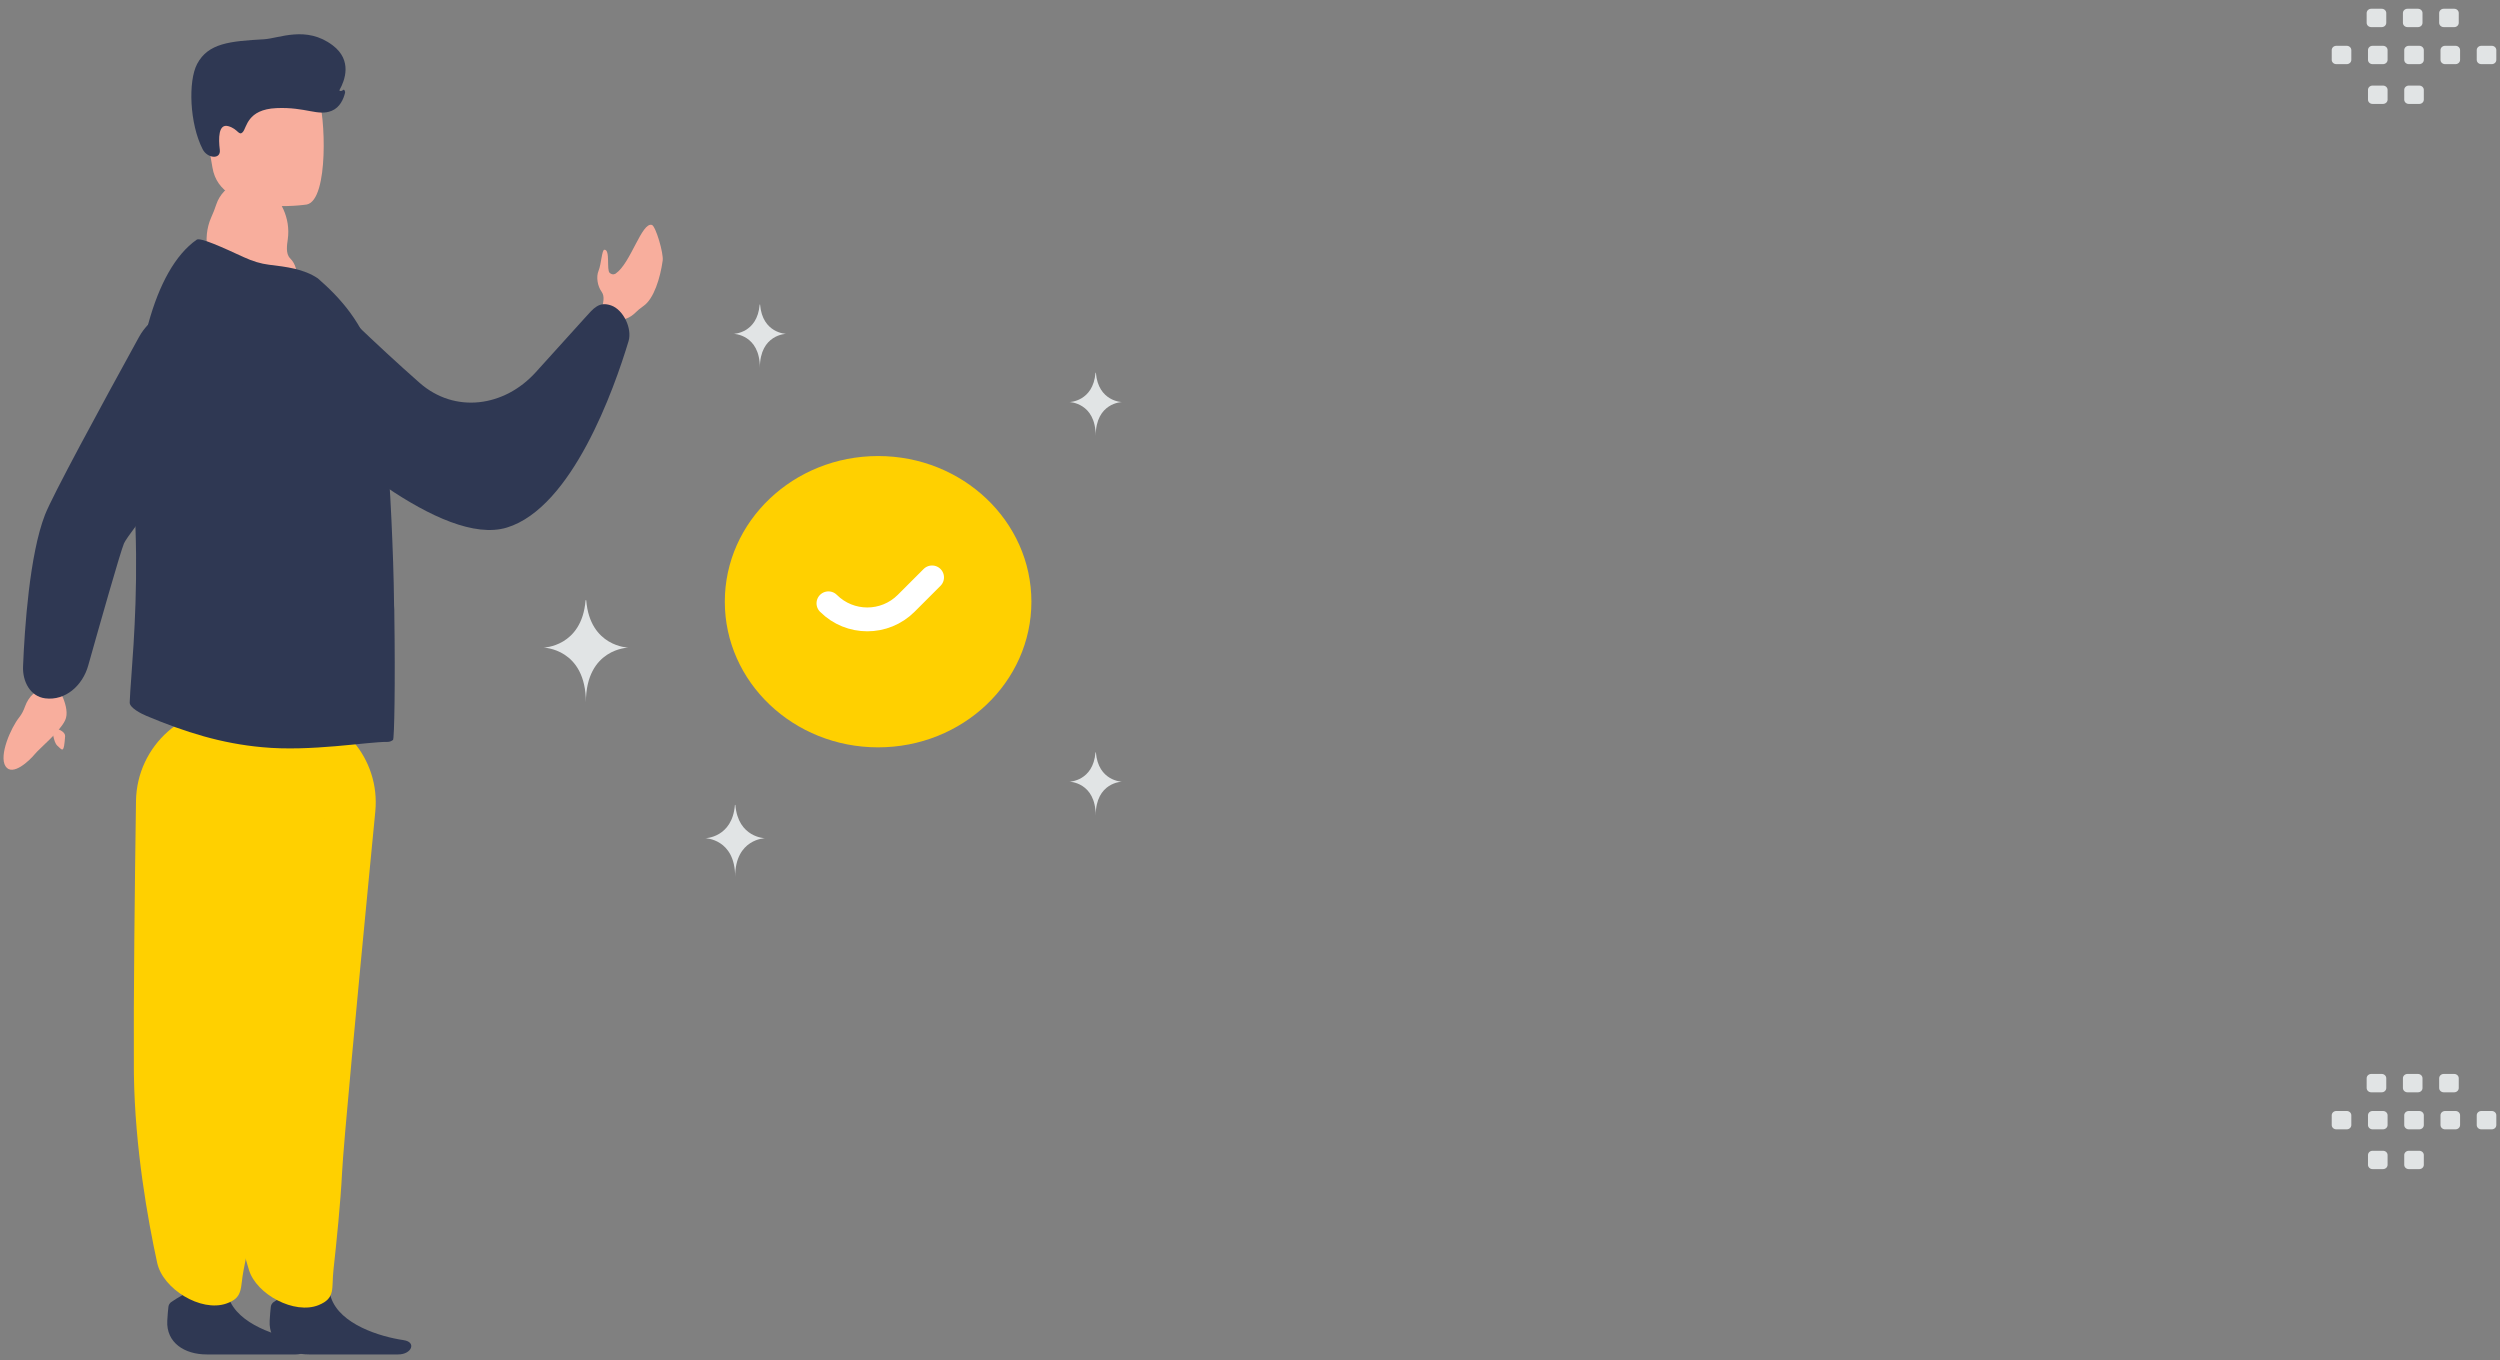
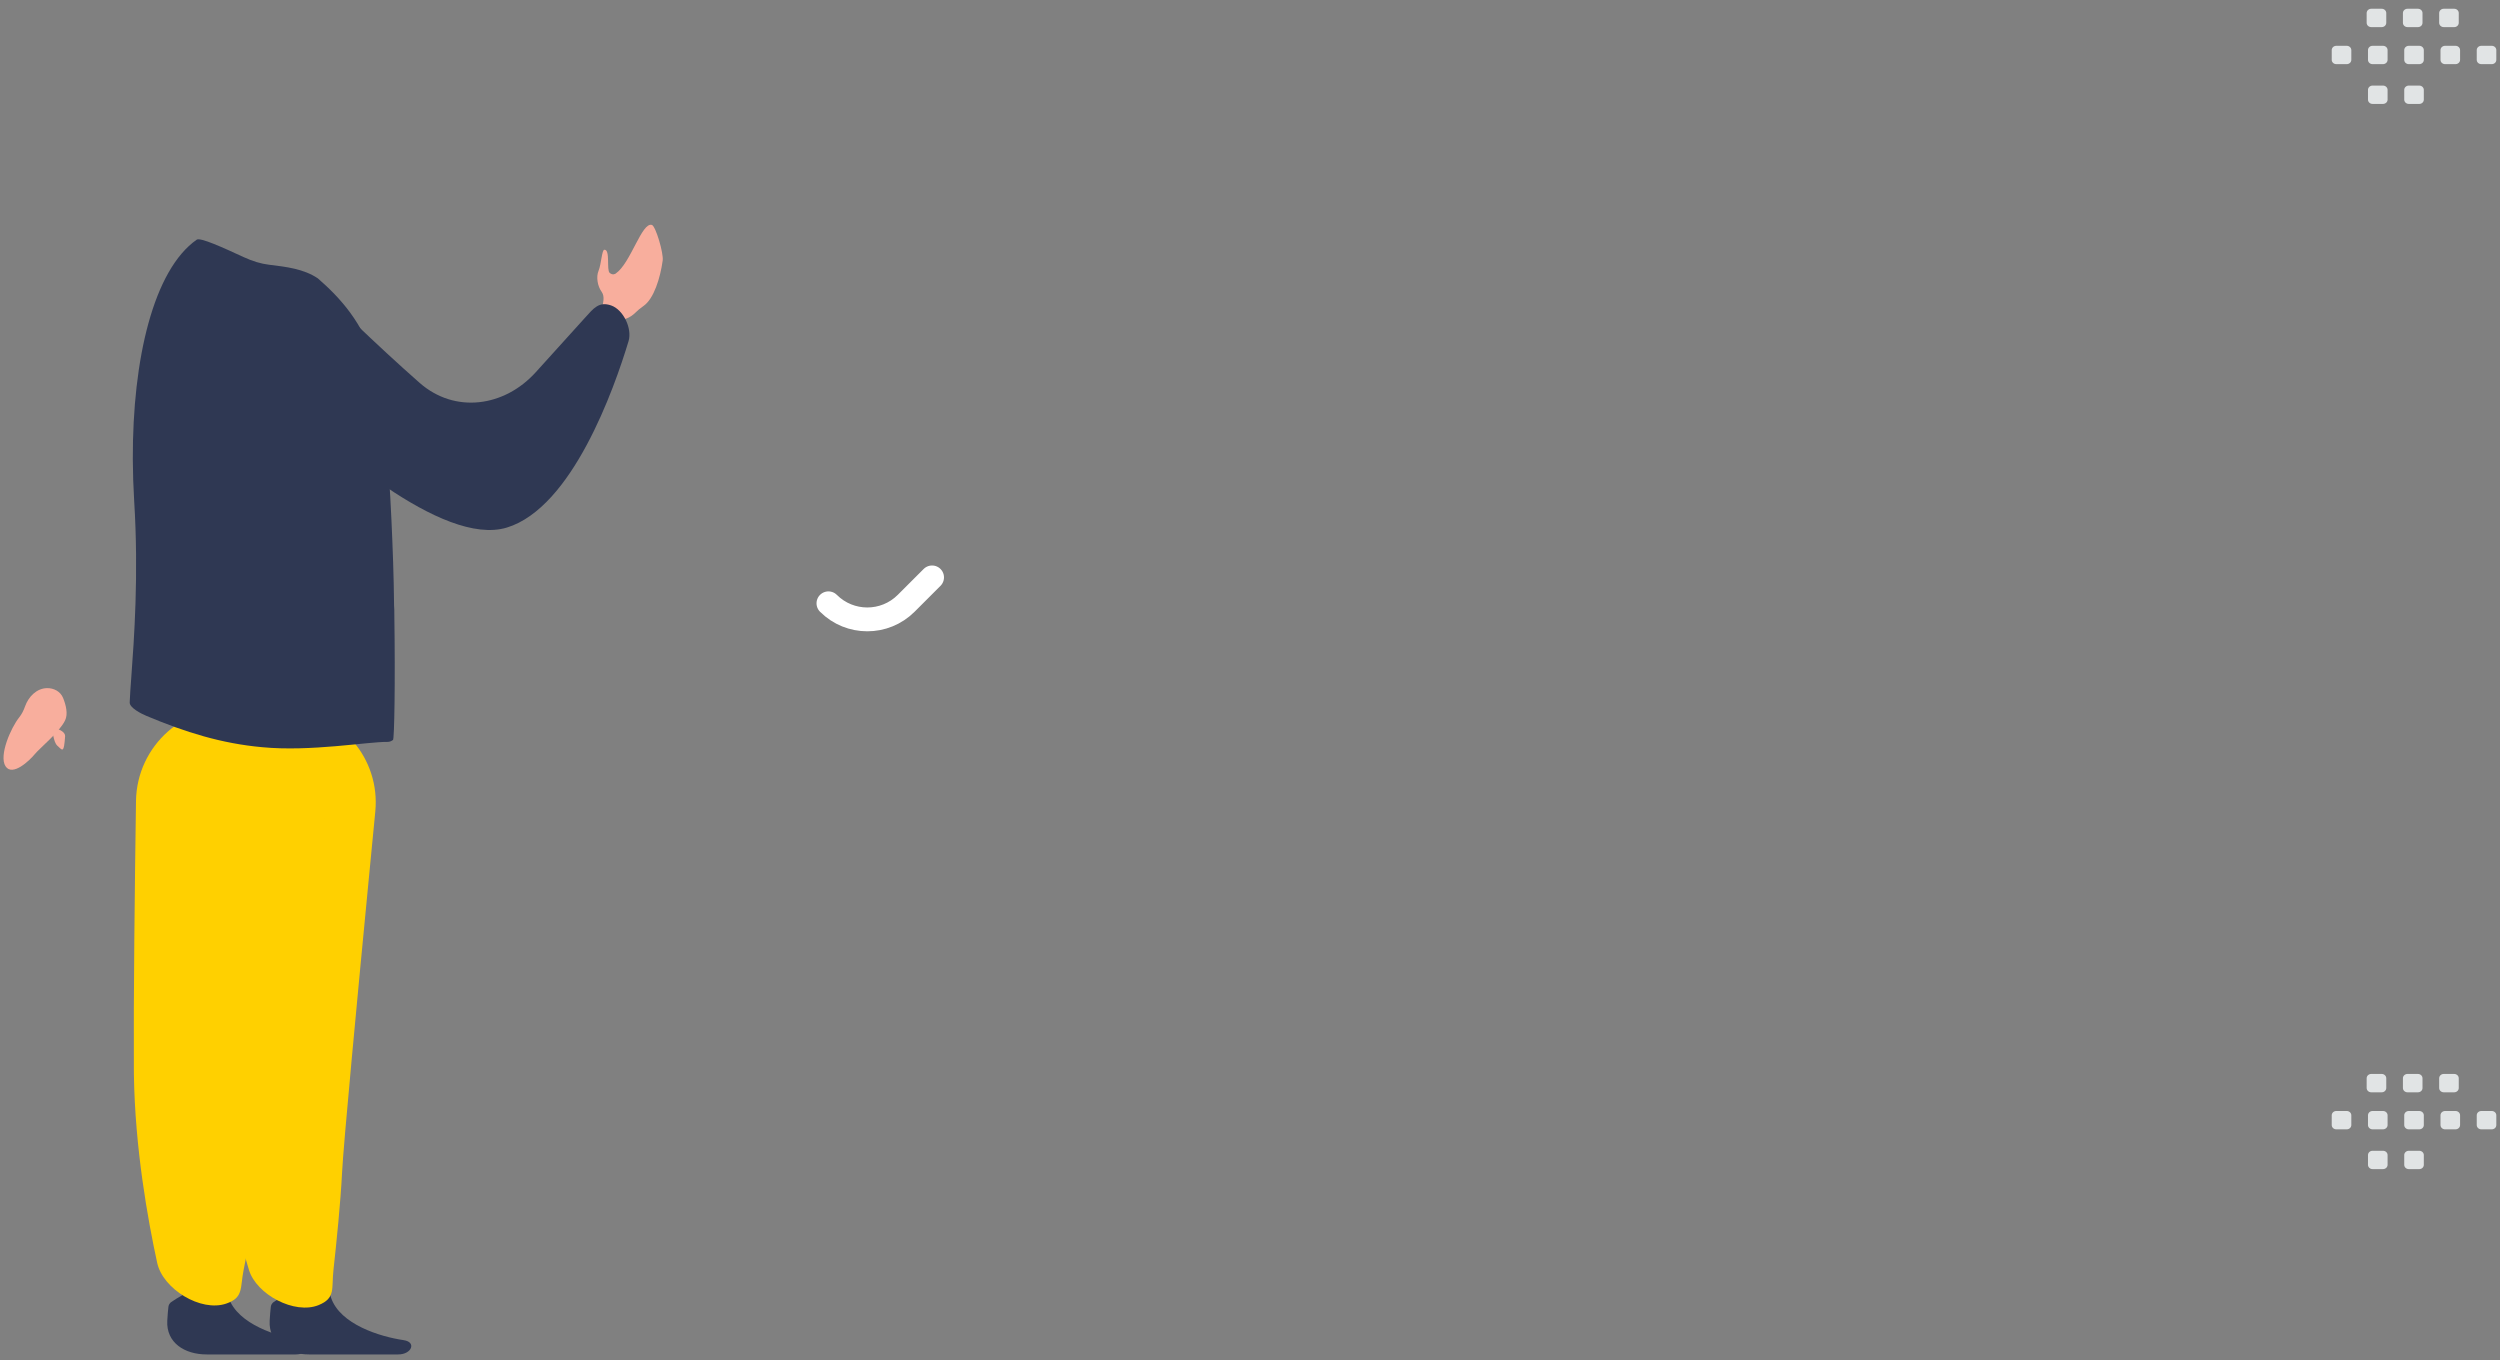
<svg xmlns="http://www.w3.org/2000/svg" width="261" height="142" viewBox="0 0 261 142" fill="none">
  <rect x="0" y="0" width="261" height="142" fill="#808080" stroke="none" />
-   <path fill-rule="evenodd" clip-rule="evenodd" d="M91.674 78.023C82.836 78.023 75.67 71.214 75.67 62.817C75.67 54.42 82.836 47.611 91.674 47.611C100.512 47.611 107.678 54.42 107.678 62.817C107.678 71.214 100.512 78.023 91.674 78.023Z" fill="#FFD000" />
  <path d="M97.309 60.281L94.605 62.984C92.364 65.224 88.731 65.225 86.489 62.985V62.985" stroke="white" stroke-width="2.488" stroke-linecap="round" stroke-linejoin="round" />
  <path d="M69.184 27.205C68.933 29.018 68.263 31.203 67.178 31.945C66.835 32.18 66.559 32.418 66.338 32.64C65.814 33.167 65.03 33.527 64.317 33.321V33.321L63.188 32.995C62.97 32.932 62.82 32.734 62.828 32.508V32.508V32.508C62.849 31.884 63.164 31.226 62.917 30.653C62.886 30.582 62.846 30.509 62.794 30.437C62.395 29.881 62.211 28.925 62.493 28.257C62.772 27.591 62.831 26.084 63.095 26.072C63.736 26.039 63.297 28.186 63.651 28.489C63.969 28.766 64.242 28.588 64.29 28.55C64.294 28.548 64.297 28.546 64.3 28.543C65.853 27.456 67.001 23.163 68.057 23.482C68.451 23.6 69.292 26.433 69.184 27.205ZM4.894 71.841C5.621 71.824 6.314 72.19 6.586 72.864C6.877 73.584 7.122 74.527 6.799 75.202C6.207 76.442 4.152 78.096 3.622 78.744C3.094 79.392 1.302 81.102 0.58 80.001C-0.142 78.903 1.133 75.982 2.016 74.881C2.28 74.552 2.472 74.153 2.612 73.755C2.969 72.74 3.818 71.866 4.894 71.841V71.841Z" fill="#F8AE9D" />
  <path d="M5.362 76.112C4.604 75.755 6.862 76.041 6.798 76.877C6.767 77.285 6.732 77.648 6.695 77.844C6.574 78.478 6.455 78.284 5.993 77.859C5.53 77.433 5.535 76.194 5.362 76.112V76.112Z" fill="#F8AE9D" />
  <path d="M27.622 36.291C28.72 32.155 33.913 30.753 37.009 33.707C39.175 35.774 41.584 38.017 43.817 39.977C47.493 43.201 52.653 42.489 55.932 38.862L61.075 33.174C61.977 32.177 62.532 31.447 63.802 31.888V31.888C65.09 32.336 66.015 34.31 65.621 35.616C64.117 40.6 59.743 52.994 52.915 55.078C46.186 57.131 33.978 46.259 29.015 41.463C27.633 40.127 27.13 38.149 27.622 36.291V36.291ZM42.134 139.91C43.519 140.112 42.974 141.403 41.575 141.403H32.262C29.956 141.403 28.032 140.18 28.153 137.876C28.184 137.279 28.236 136.753 28.273 136.433V136.433C28.297 136.227 28.406 136.043 28.578 135.926C29.676 135.187 33.833 132.588 34.479 135.191C34.501 135.285 34.529 135.378 34.559 135.469C35.497 138.278 39.706 139.555 42.134 139.91V139.91Z" fill="#2F3853" />
  <path d="M31.445 139.91C32.829 140.112 32.284 141.403 30.885 141.403H21.572C19.266 141.403 17.342 140.179 17.463 137.876C17.494 137.279 17.547 136.752 17.582 136.433V136.433C17.607 136.226 17.716 136.042 17.888 135.926C18.986 135.187 23.144 132.588 23.789 135.191C23.811 135.285 23.839 135.378 23.869 135.469C24.807 138.278 29.016 139.554 31.445 139.91V139.91Z" fill="#2F3853" />
  <path d="M29.939 74.003C35.514 74.284 39.722 79.167 39.182 84.722C38.98 86.797 38.759 89.08 38.529 91.468C37.316 104.035 35.857 119.474 35.713 122.398C35.56 125.51 35.125 129.766 34.812 132.595C34.597 134.525 35.065 135.514 33.268 136.25V136.25C30.772 137.272 26.77 135.156 25.989 132.575C24.641 128.119 22.663 120.619 21.898 112.849L21.842 112.243C21.189 105 20.327 93.113 19.718 84.403C19.311 78.57 24.099 73.709 29.939 74.003V74.003Z" fill="#FFD000" />
  <path d="M25.141 73.93C30.921 74.531 34.955 79.938 33.891 85.65C33.533 87.569 33.145 89.655 32.742 91.827C30.431 104.272 27.625 119.56 27.227 122.463C26.804 125.561 25.994 129.786 25.433 132.585C25.052 134.484 25.448 135.466 23.616 136.096V136.096C20.973 137.006 17.006 134.576 16.411 131.845C15.424 127.311 14.092 119.85 13.98 112.194L13.975 111.587C13.931 104.306 14.072 92.346 14.198 83.631C14.282 77.808 19.348 73.328 25.141 73.93V73.93Z" fill="#FFD000" />
-   <path d="M30.28 26.958C31.505 28.182 30.968 30.198 29.245 30.023C27.384 29.833 25.466 29.333 23.799 28.783C21.529 28.033 21.073 24.846 22.063 22.669C22.251 22.256 22.427 21.811 22.584 21.334C23.246 19.322 25.814 18.03 27.504 19.307V19.307L27.553 19.344C29.325 20.681 30.353 22.783 30.044 24.981V24.981C29.962 25.569 29.81 26.487 30.28 26.958V26.958Z" fill="#F8AE9D" />
-   <path d="M32.037 21.349C32.037 21.349 23.025 22.753 22.178 17.48C21.332 12.208 19.6 8.838 25.318 7.72C31.036 6.601 32.481 8.454 33.22 10.149C33.959 11.845 34.359 20.849 32.037 21.349Z" fill="#F8AE9D" />
  <path d="M41.031 77.248C40.867 77.376 40.676 77.454 40.457 77.454C38.407 77.427 32.432 78.495 27.377 78.008C23.115 77.623 19.341 76.441 15.291 74.74C14.752 74.514 13.515 73.894 13.541 73.332C13.56 72.714 13.625 71.82 13.708 70.693C13.995 66.774 14.493 60.036 14.006 52.261C13.92 50.83 13.873 49.397 13.866 47.964C13.825 37.426 16.054 28.159 20.537 25.023C20.92 24.766 23.27 25.842 25.429 26.839C26.39 27.283 27.25 27.536 28.095 27.639C29.871 27.855 31.705 28.063 33.188 29.065V29.065C35.483 31.061 37.997 33.777 39.091 37.897C40.02 41.405 40.566 47.728 40.867 54.282C41.003 57.252 41.112 60.249 41.14 63.09V63.19C41.167 63.472 41.167 63.78 41.167 64.061C41.276 71.36 41.167 77.146 41.031 77.248Z" fill="#2F3853" />
-   <path d="M4.716 72.907V72.907C6.845 73.178 8.627 71.555 9.208 69.49C10.463 65.03 12.552 57.672 12.943 56.731C13.354 55.738 20.534 46.707 24.395 41.885C25.864 40.05 26.133 37.532 25.082 35.43V35.43C22.925 31.113 16.826 30.975 14.501 35.203C10.438 42.594 5.482 51.731 4.701 53.735C3.083 57.879 2.568 65.597 2.406 69.582C2.343 71.148 3.161 72.71 4.716 72.907V72.907ZM21.164 15.593C21.655 16.543 23.078 16.684 22.947 15.636C22.798 14.443 22.799 12.882 23.835 13.172C24.87 13.462 24.923 14.239 25.348 13.786C25.773 13.333 25.781 11.421 28.863 11.287C31.947 11.154 33.199 12.159 34.631 11.568C35.489 11.214 35.861 10.345 36.021 9.703C36.066 9.521 35.925 9.268 35.795 9.409C35.673 9.544 35.365 9.535 35.453 9.379C35.996 8.414 36.808 6.306 34.739 4.737C31.969 2.636 29.147 4.011 27.545 4.101C24.014 4.301 21.734 4.499 20.582 6.673C19.627 8.476 19.79 12.93 21.164 15.593Z" fill="#2F3853" />
  <path fill-rule="evenodd" clip-rule="evenodd" d="M260.14 6.697H259.048C258.922 6.697 258.801 6.65 258.711 6.566C258.622 6.483 258.572 6.369 258.572 6.251V5.229C258.572 4.981 258.787 4.782 259.048 4.782H260.14C260.401 4.782 260.616 4.983 260.616 5.229V6.251C260.616 6.309 260.604 6.368 260.58 6.422C260.556 6.476 260.521 6.525 260.477 6.567C260.433 6.608 260.38 6.641 260.322 6.663C260.264 6.686 260.202 6.697 260.14 6.697ZM256.356 6.697H255.265C255.003 6.697 254.788 6.496 254.788 6.251V5.229C254.788 4.981 255.003 4.782 255.265 4.782H256.356C256.618 4.782 256.832 4.983 256.832 5.229V6.251C256.832 6.496 256.618 6.697 256.356 6.697ZM252.57 6.697H251.478C251.216 6.697 251.002 6.496 251.002 6.251V5.229C251.002 4.981 251.216 4.782 251.478 4.782H252.57C252.831 4.782 253.046 4.983 253.046 5.229V6.251C253.046 6.309 253.034 6.367 253.01 6.422C252.986 6.476 252.951 6.525 252.907 6.567C252.863 6.608 252.81 6.641 252.752 6.663C252.694 6.686 252.632 6.697 252.57 6.697ZM248.786 6.697H247.694C247.568 6.697 247.447 6.65 247.358 6.566C247.268 6.482 247.218 6.369 247.218 6.251V5.229C247.218 5.11 247.268 4.997 247.357 4.913C247.447 4.829 247.568 4.782 247.694 4.782H248.786C249.05 4.782 249.264 4.983 249.264 5.229V6.251C249.263 6.369 249.212 6.482 249.122 6.566C249.033 6.649 248.912 6.696 248.786 6.697ZM245.001 6.697H243.91C243.784 6.697 243.662 6.65 243.573 6.567C243.483 6.483 243.432 6.369 243.432 6.251V5.229C243.432 5.17 243.444 5.112 243.468 5.057C243.492 5.003 243.528 4.954 243.572 4.912C243.617 4.871 243.669 4.838 243.727 4.816C243.785 4.793 243.847 4.782 243.91 4.782H245.001C245.263 4.782 245.478 4.983 245.478 5.229V6.251C245.478 6.496 245.263 6.697 245.001 6.697ZM256.217 2.831H255.126C254.864 2.831 254.649 2.63 254.649 2.385V1.36C254.649 1.115 254.864 0.914 255.126 0.914H256.217C256.481 0.914 256.693 1.115 256.693 1.36V2.383C256.694 2.442 256.682 2.5 256.658 2.555C256.634 2.609 256.599 2.658 256.555 2.7C256.511 2.742 256.458 2.775 256.4 2.797C256.342 2.82 256.28 2.832 256.217 2.831ZM252.433 2.831H251.342C251.08 2.831 250.865 2.63 250.865 2.385V1.36C250.865 1.115 251.08 0.914 251.342 0.914H252.433C252.695 0.914 252.909 1.115 252.909 1.36V2.383C252.91 2.442 252.898 2.5 252.874 2.555C252.85 2.609 252.815 2.658 252.771 2.7C252.726 2.742 252.674 2.775 252.616 2.797C252.558 2.82 252.496 2.832 252.433 2.831ZM248.649 2.831H247.558C247.431 2.831 247.31 2.784 247.22 2.701C247.13 2.617 247.08 2.504 247.079 2.385V1.36C247.079 1.115 247.294 0.914 247.558 0.914H248.649C248.911 0.914 249.126 1.115 249.126 1.36V2.383C249.126 2.63 248.911 2.831 248.649 2.831ZM252.57 10.85H251.478C251.216 10.85 251.002 10.649 251.002 10.404V9.382C251.002 9.134 251.216 8.935 251.478 8.935H252.57C252.831 8.935 253.046 9.136 253.046 9.382V10.404C253.046 10.462 253.034 10.521 253.01 10.575C252.986 10.629 252.951 10.678 252.907 10.72C252.863 10.761 252.81 10.794 252.752 10.816C252.694 10.839 252.632 10.85 252.57 10.85ZM248.786 10.85H247.694C247.568 10.85 247.447 10.803 247.358 10.719C247.268 10.635 247.218 10.522 247.218 10.404V9.382C247.218 9.263 247.268 9.15 247.357 9.066C247.447 8.982 247.568 8.935 247.694 8.935H248.786C249.05 8.935 249.264 9.136 249.264 9.382V10.404C249.263 10.522 249.212 10.635 249.122 10.719C249.033 10.802 248.912 10.849 248.786 10.85ZM260.14 117.903H259.048C258.922 117.903 258.801 117.856 258.711 117.772C258.622 117.688 258.572 117.575 258.572 117.456V116.434C258.572 116.187 258.787 115.988 259.048 115.988H260.14C260.401 115.988 260.616 116.189 260.616 116.434V117.456C260.616 117.515 260.604 117.573 260.58 117.627C260.556 117.682 260.521 117.731 260.477 117.772C260.433 117.814 260.38 117.847 260.322 117.869C260.264 117.892 260.202 117.903 260.14 117.903ZM256.356 117.903H255.265C255.003 117.903 254.788 117.702 254.788 117.456V116.434C254.788 116.187 255.003 115.988 255.265 115.988H256.356C256.618 115.988 256.832 116.189 256.832 116.434V117.456C256.832 117.702 256.618 117.903 256.356 117.903ZM252.57 117.903H251.478C251.216 117.903 251.002 117.702 251.002 117.456V116.434C251.002 116.187 251.216 115.988 251.478 115.988H252.57C252.831 115.988 253.046 116.189 253.046 116.434V117.456C253.046 117.515 253.034 117.573 253.01 117.627C252.986 117.682 252.951 117.731 252.907 117.772C252.863 117.814 252.81 117.847 252.752 117.869C252.694 117.891 252.632 117.903 252.57 117.903ZM248.786 117.903H247.694C247.568 117.902 247.447 117.855 247.358 117.772C247.268 117.688 247.218 117.575 247.218 117.456V116.434C247.218 116.316 247.268 116.202 247.357 116.119C247.447 116.035 247.568 115.988 247.694 115.988H248.786C249.05 115.988 249.264 116.189 249.264 116.434V117.456C249.263 117.575 249.212 117.688 249.122 117.771C249.033 117.855 248.912 117.902 248.786 117.903ZM245.001 117.903H243.91C243.784 117.903 243.662 117.856 243.573 117.772C243.483 117.688 243.432 117.575 243.432 117.456V116.434C243.432 116.375 243.444 116.317 243.468 116.263C243.492 116.209 243.528 116.159 243.572 116.118C243.617 116.077 243.669 116.044 243.727 116.021C243.785 115.999 243.847 115.988 243.91 115.988H245.001C245.263 115.988 245.478 116.189 245.478 116.434V117.456C245.478 117.702 245.263 117.903 245.001 117.903ZM256.217 114.037H255.126C254.864 114.037 254.649 113.836 254.649 113.591V112.566C254.649 112.321 254.864 112.12 255.126 112.12H256.217C256.481 112.12 256.693 112.321 256.693 112.566V113.589C256.694 113.648 256.682 113.706 256.658 113.76C256.634 113.815 256.599 113.864 256.555 113.906C256.511 113.947 256.458 113.98 256.4 114.003C256.342 114.026 256.28 114.037 256.217 114.037ZM252.433 114.037H251.342C251.08 114.037 250.865 113.836 250.865 113.591V112.566C250.865 112.321 251.08 112.12 251.342 112.12H252.433C252.695 112.12 252.909 112.321 252.909 112.566V113.589C252.91 113.648 252.898 113.706 252.874 113.76C252.85 113.815 252.815 113.864 252.771 113.906C252.726 113.947 252.674 113.981 252.616 114.003C252.558 114.026 252.496 114.037 252.433 114.037ZM248.649 114.037H247.558C247.431 114.037 247.31 113.99 247.22 113.906C247.13 113.823 247.08 113.709 247.079 113.591V112.566C247.079 112.321 247.294 112.12 247.558 112.12H248.649C248.911 112.12 249.126 112.321 249.126 112.566V113.589C249.126 113.836 248.911 114.037 248.649 114.037ZM252.57 122.056H251.478C251.216 122.056 251.002 121.855 251.002 121.609V120.587C251.002 120.34 251.216 120.141 251.478 120.141H252.57C252.831 120.141 253.046 120.342 253.046 120.587V121.609C253.046 121.668 253.034 121.726 253.01 121.78C252.986 121.834 252.951 121.884 252.907 121.925C252.863 121.967 252.81 122 252.752 122.022C252.694 122.044 252.632 122.056 252.57 122.056ZM248.786 122.056H247.694C247.568 122.055 247.447 122.008 247.358 121.925C247.268 121.841 247.218 121.728 247.218 121.609V120.587C247.218 120.469 247.268 120.355 247.357 120.272C247.447 120.188 247.568 120.141 247.694 120.141H248.786C249.05 120.141 249.264 120.342 249.264 120.587V121.609C249.263 121.728 249.212 121.841 249.122 121.924C249.033 122.008 248.912 122.055 248.786 122.056Z" fill="#E1E4E5" />
-   <path d="M79.353 31.802C79.352 31.791 79.342 31.781 79.331 31.781V31.781C79.32 31.781 79.31 31.791 79.309 31.802C79.063 34.806 76.585 34.853 76.585 34.853C76.585 34.853 79.331 34.901 79.331 38.396C79.331 34.901 82.076 34.853 82.076 34.853C82.076 34.853 79.598 34.806 79.353 31.802ZM61.203 62.683C61.202 62.665 61.187 62.65 61.168 62.65V62.65C61.15 62.65 61.135 62.665 61.133 62.683C60.736 67.536 56.732 67.611 56.732 67.611C56.732 67.611 61.168 67.689 61.168 73.335C61.168 67.689 65.603 67.611 65.603 67.611C65.603 67.611 61.6 67.536 61.203 62.683ZM114.412 78.557C114.411 78.546 114.401 78.536 114.39 78.536V78.536C114.378 78.536 114.369 78.546 114.368 78.557C114.122 81.561 111.644 81.608 111.644 81.608C111.644 81.608 114.39 81.656 114.39 85.151C114.39 81.656 117.135 81.608 117.135 81.608C117.135 81.608 114.657 81.561 114.412 78.557ZM114.412 38.925C114.411 38.914 114.401 38.905 114.39 38.905V38.905C114.378 38.905 114.369 38.914 114.368 38.925C114.122 41.93 111.644 41.976 111.644 41.976C111.644 41.976 114.39 42.024 114.39 45.519C114.39 42.024 117.135 41.976 117.135 41.976C117.135 41.976 114.657 41.93 114.412 38.925ZM76.774 84.043C76.773 84.031 76.762 84.02 76.75 84.02V84.02C76.737 84.02 76.726 84.031 76.725 84.043C76.446 87.459 73.628 87.511 73.628 87.511C73.628 87.511 76.749 87.567 76.749 91.539C76.749 87.567 79.87 87.511 79.87 87.511C79.87 87.511 77.053 87.459 76.774 84.043Z" fill="#E1E4E5" />
</svg>